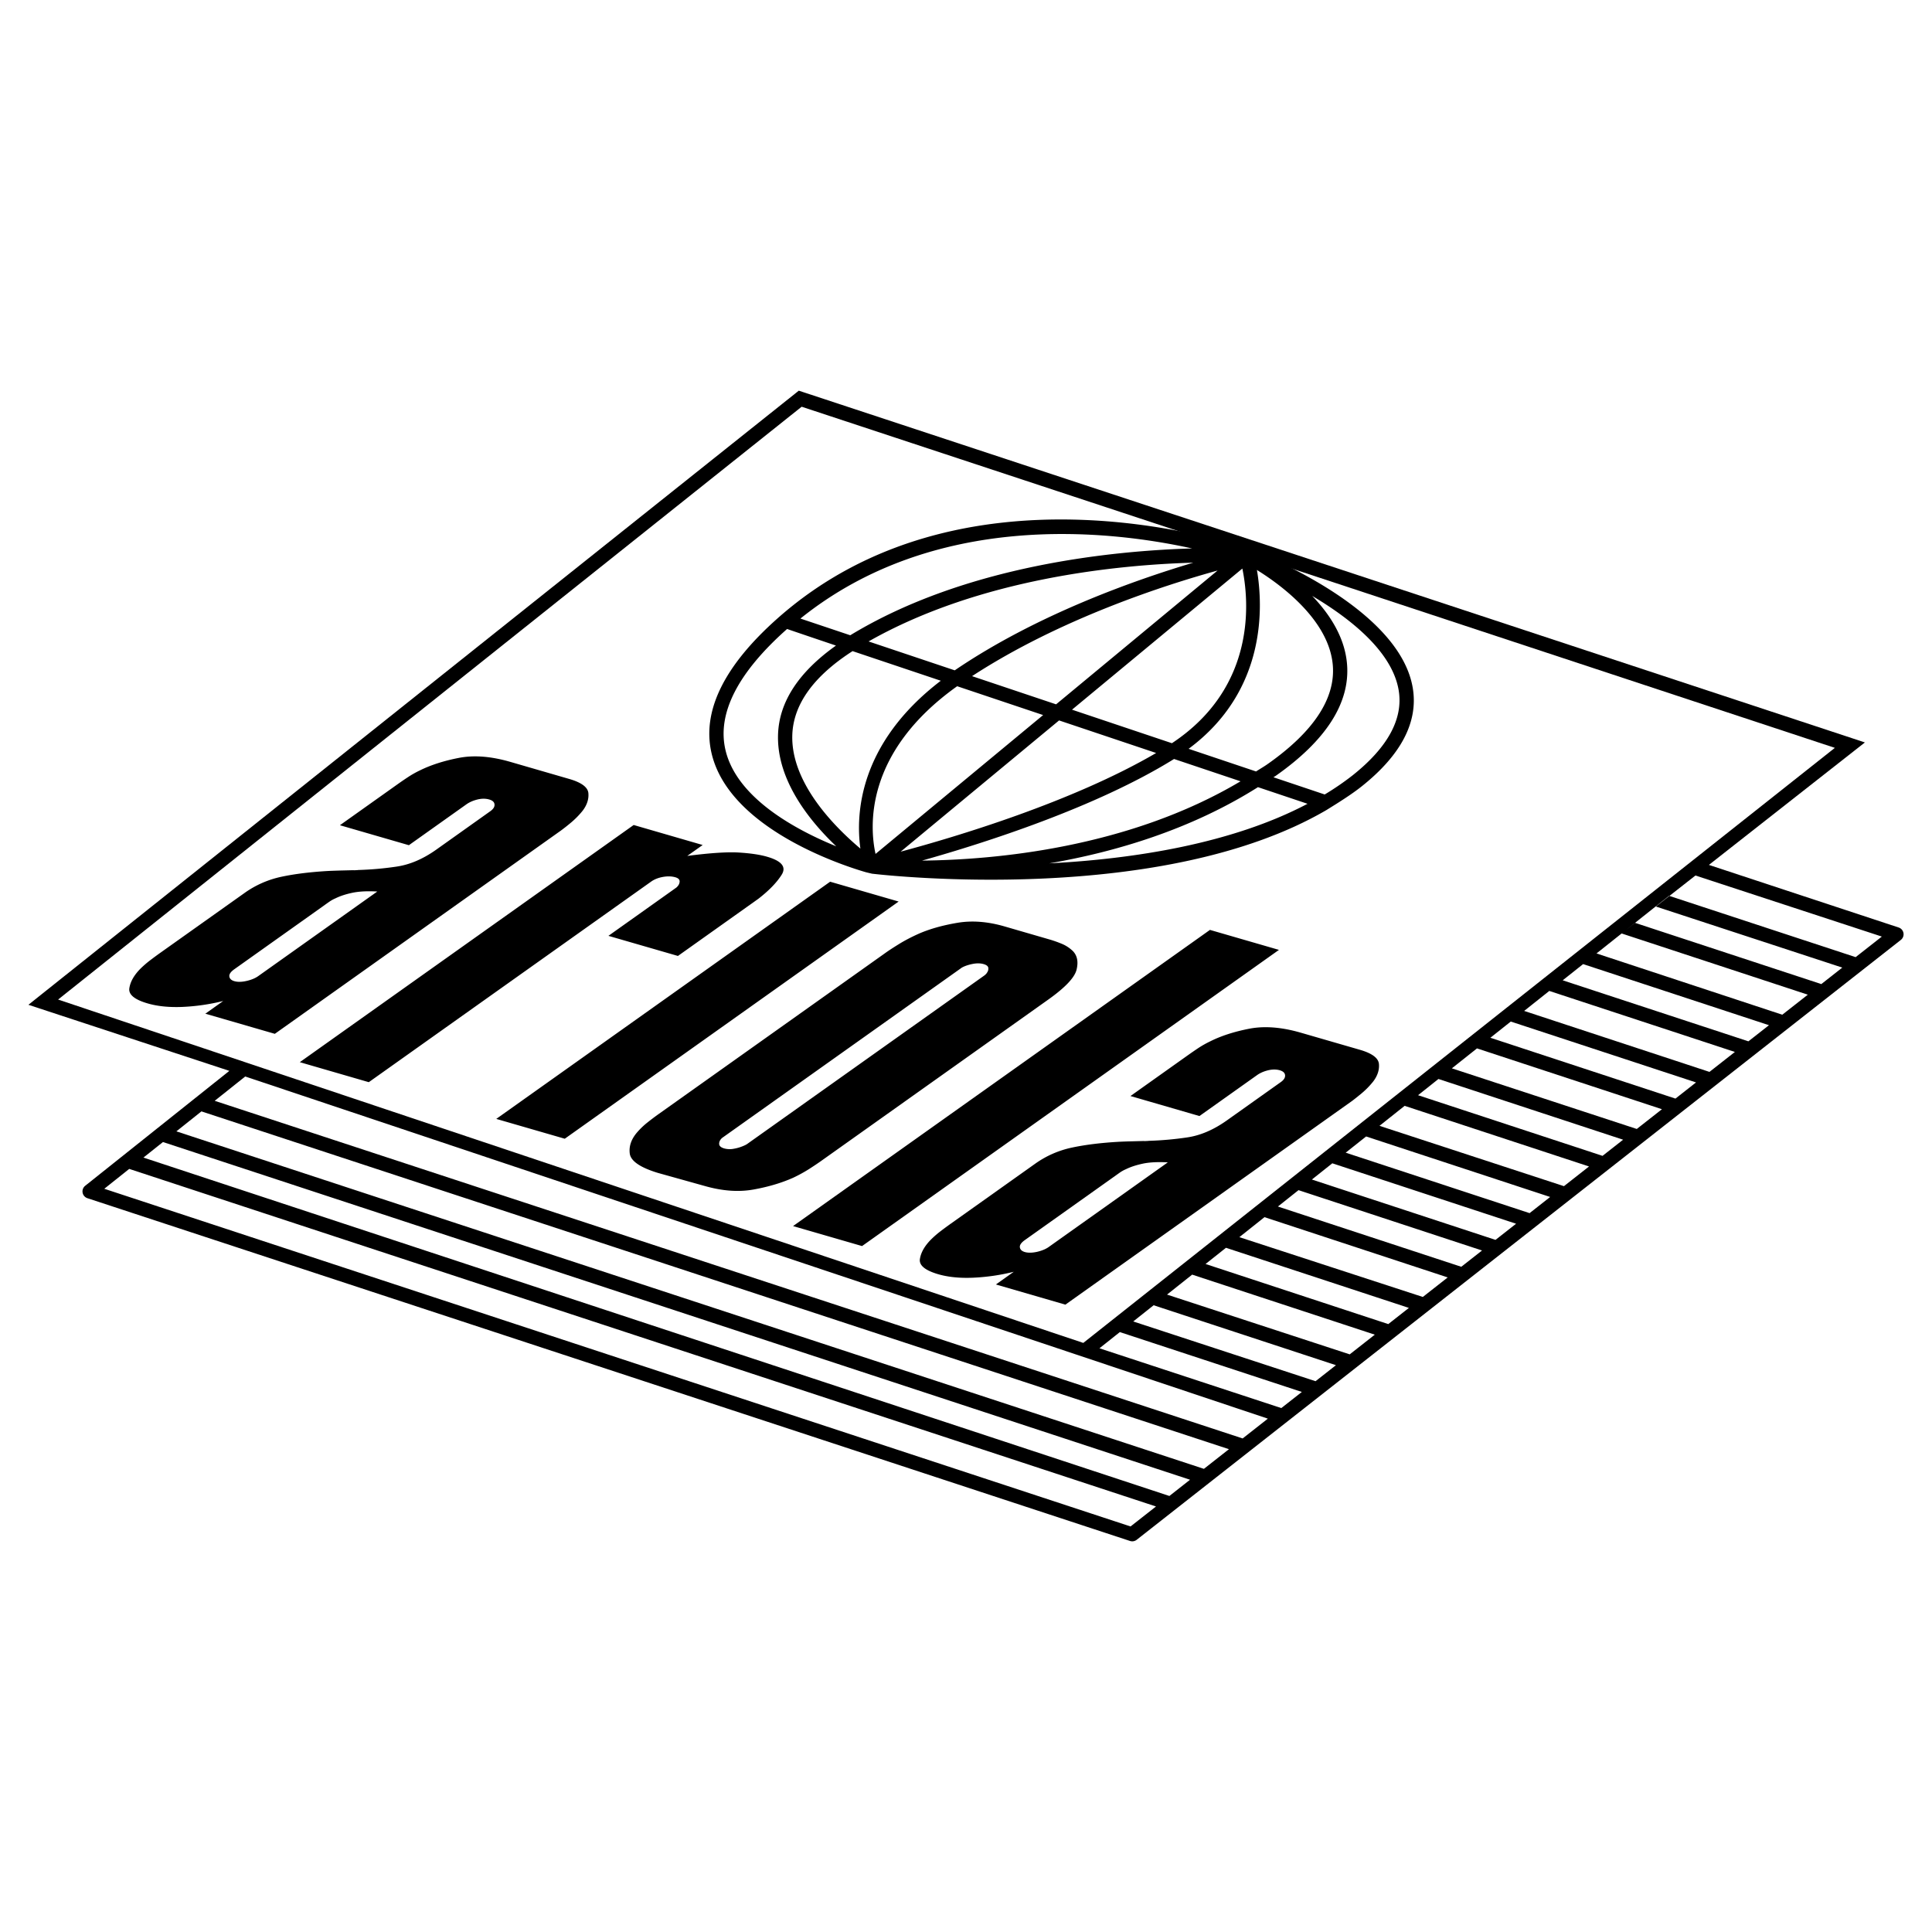
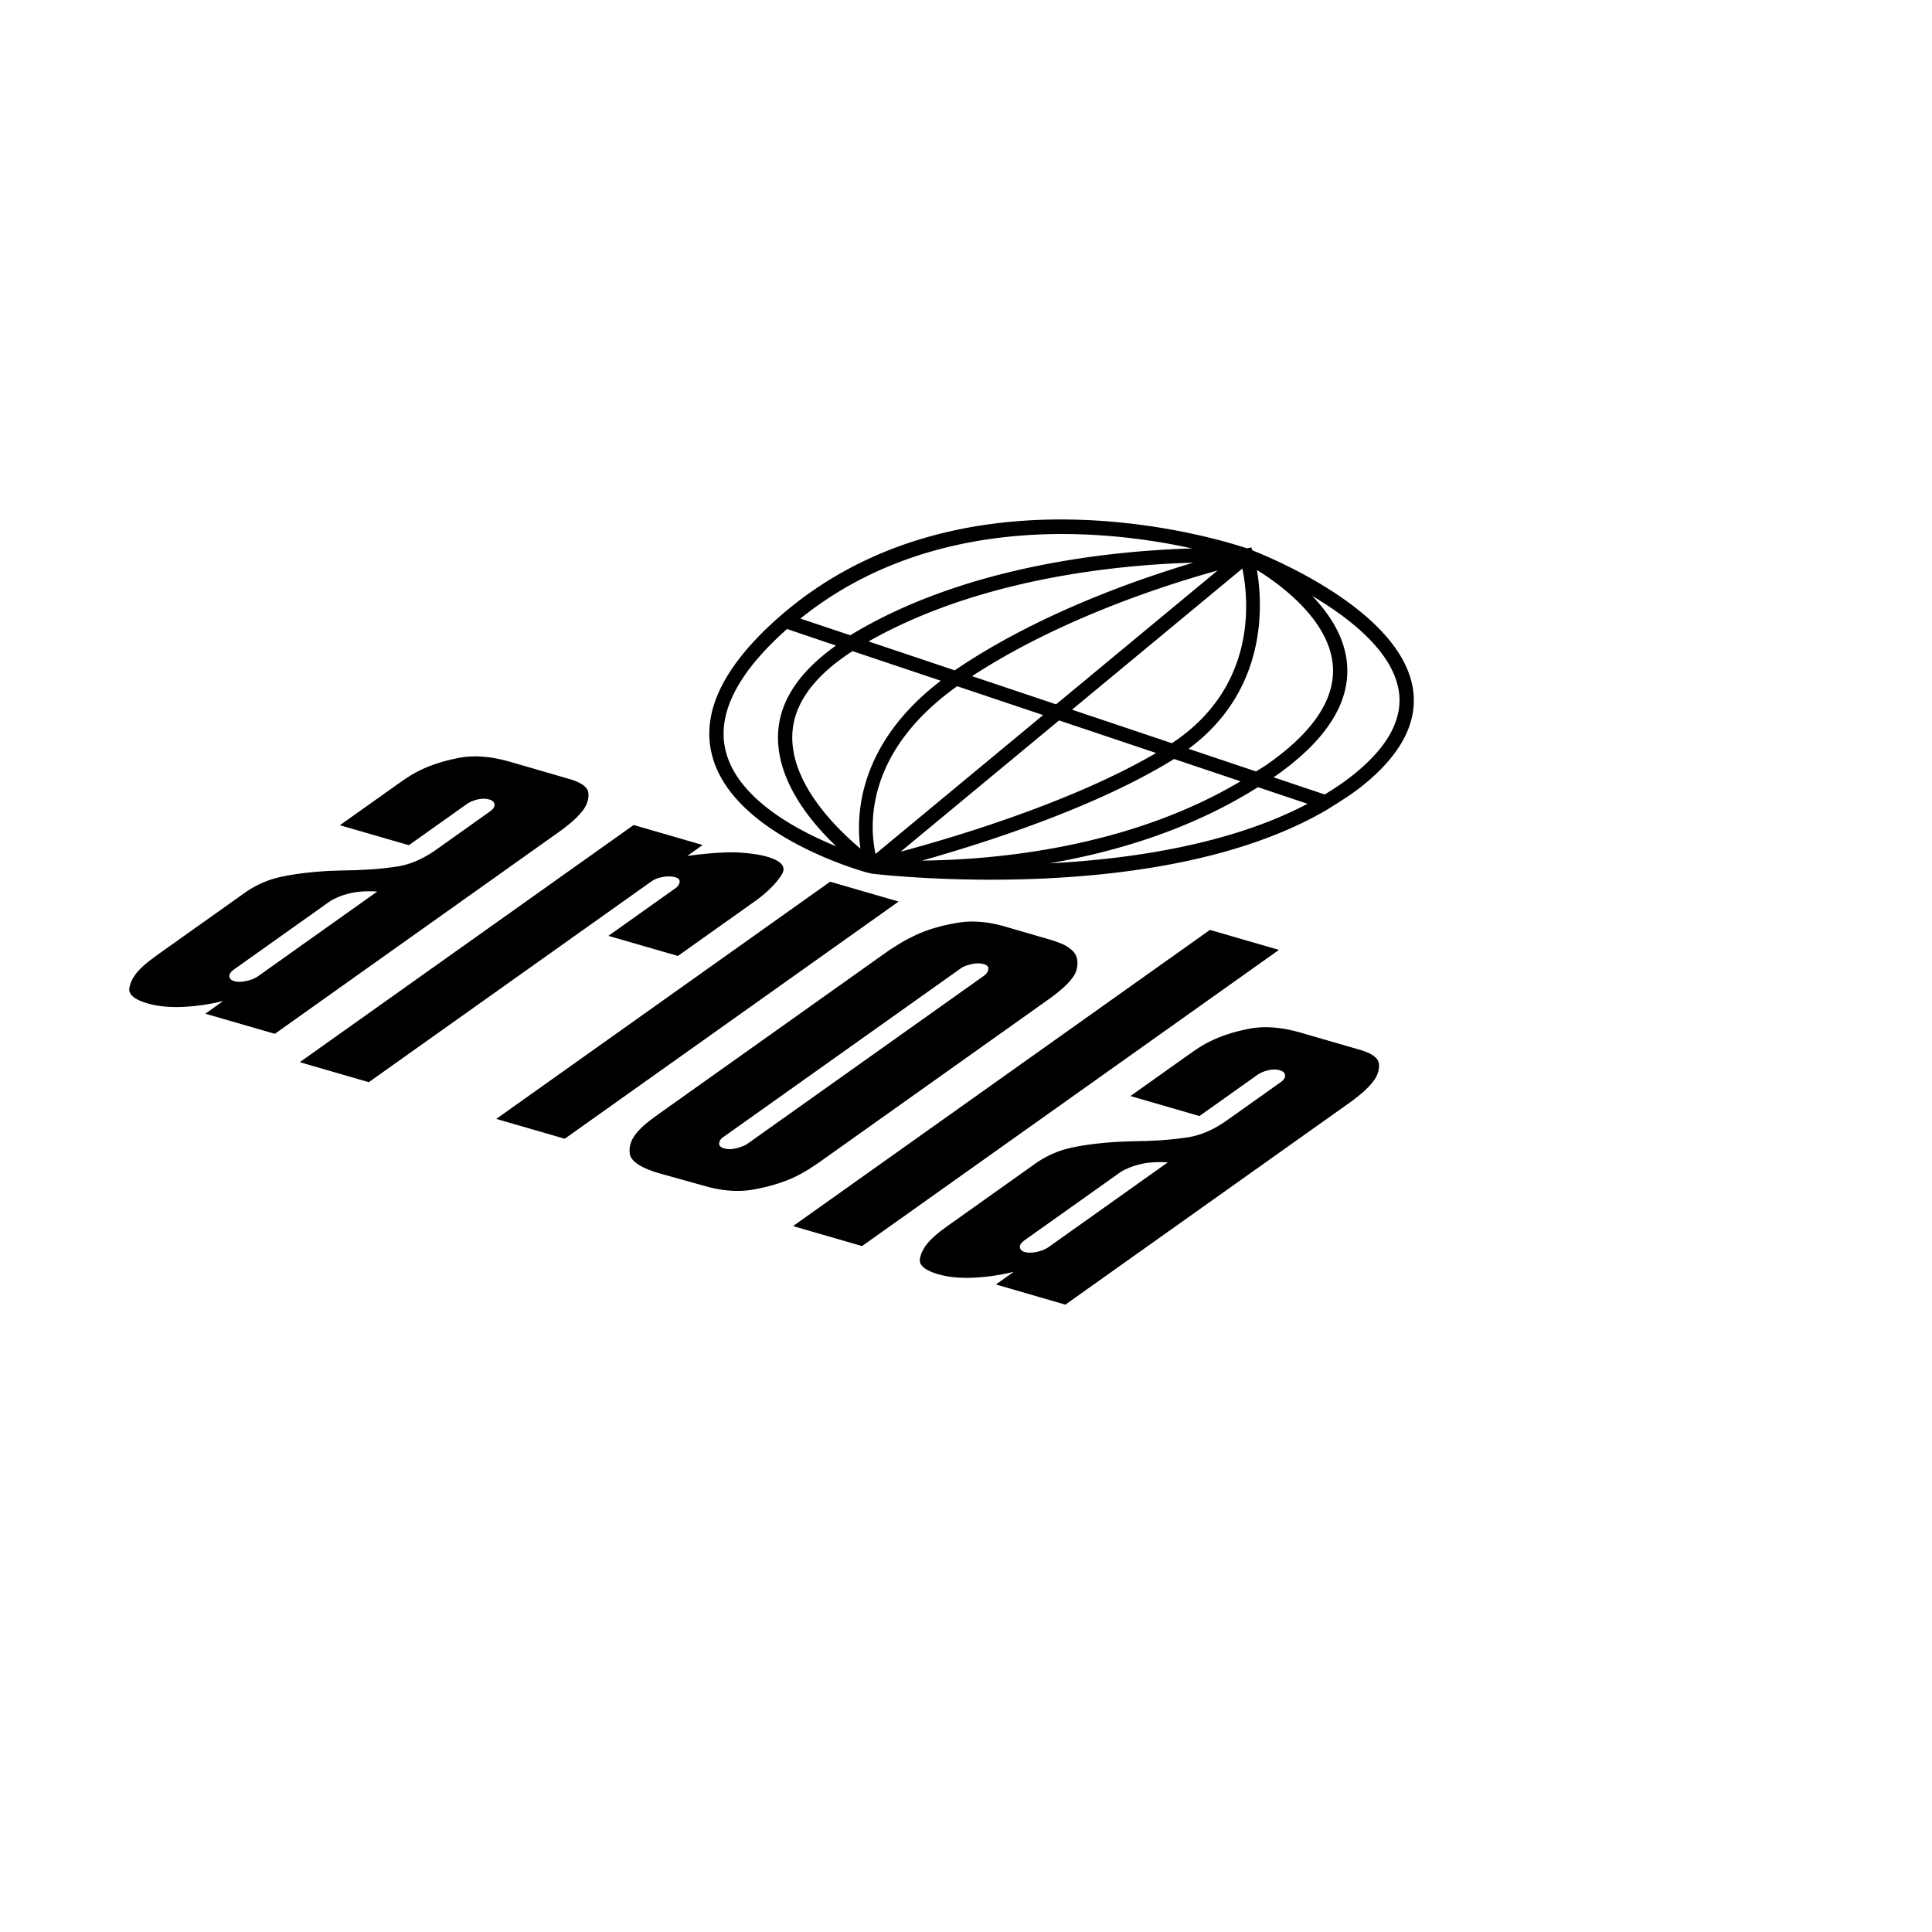
<svg xmlns="http://www.w3.org/2000/svg" width="2500" height="2500" viewBox="0 0 192.756 192.756">
  <g fill-rule="evenodd" clip-rule="evenodd">
-     <path fill="#fff" fill-opacity="0" d="M0 0h192.756v192.756H0V0z" />
    <path d="M25.757 97.391c-.298.211-.688.371-1.164.479-.479.109-.883.117-1.216.02-.296-.086-.461-.24-.494-.463-.035-.225.131-.467.494-.725l8.765-6.228c.032-.021.058-.041.073-.052.017-.011.043-.027.075-.054.163-.118.346-.247.545-.386.198-.14.413-.26.645-.359.46-.228 1.023-.412 1.682-.55.662-.14 1.488-.181 2.479-.125l-11.884 8.443zm8.156-15.058l6.881 1.993 5.745-4.082c.299-.21.66-.368 1.091-.477.428-.104.823-.105 1.186 0 .333.097.507.262.522.497.02.238-.123.459-.419.67l-5.388 3.831c-1.319.937-2.64 1.501-3.959 1.695a32.367 32.367 0 0 1-3.86.341.348.348 0 0 1-.125.013.492.492 0 0 0-.125.013.2.2 0 0 0-.097-.002.168.168 0 0 1-.099-.006L34 86.851c-.41.013-.816.026-1.212.043-1.812.103-3.392.297-4.726.584a9.827 9.827 0 0 0-3.637 1.595l-8.405 5.97c-.301.213-.638.462-1.016.746-.377.288-.732.595-1.063.929-.593.621-.939 1.244-1.036 1.875-.099.629.512 1.139 1.835 1.52.992.287 2.155.404 3.493.346a20.636 20.636 0 0 0 4.037-.59l-1.783 1.268 6.933 2.008 28.542-20.279a19.8 19.8 0 0 0 .939-.739 8.397 8.397 0 0 0 1.237-1.25c.428-.567.617-1.147.565-1.74-.049-.591-.683-1.065-1.905-1.42l-5.895-1.708c-1.917-.554-3.626-.686-5.128-.393-1.504.292-2.799.711-3.894 1.252a9.978 9.978 0 0 0-1.186.672 34.05 34.05 0 0 0-.993.679l-5.789 4.114zM70.105 84.306l-1.537 1.089c2.28-.296 3.999-.408 5.152-.337 1.156.071 2.097.21 2.823.421 1.453.421 1.934 1.022 1.439 1.802-.494.782-1.27 1.577-2.324 2.394-.198.14-.389.277-.569.406l-.52.368-6.932 4.926-6.935-2.006 6.636-4.716a.73.73 0 0 0 .073-.054c.017-.008.041-.028.075-.052.198-.174.305-.365.32-.576.019-.208-.123-.356-.421-.444-.365-.105-.775-.118-1.239-.037-.462.082-.859.238-1.188.472l-28.163 20.007-6.883-1.996 33.31-23.663 6.883 1.996zM82.823 87.968l6.834 1.979-33.31 23.664-6.834-1.978 33.31-23.665zM95.808 96.65a.962.962 0 0 0 .073-.053.954.954 0 0 1 .073-.051c.264-.152.61-.275 1.04-.365.43-.09.807-.088 1.139.006.299.086.455.215.471.385s-.023.322-.121.457a.686.686 0 0 1-.125.164 1.208 1.208 0 0 1-.172.148l-23.614 16.775c-.064.047-.14.092-.222.131a4.291 4.291 0 0 1-1.136.363 2.08 2.08 0 0 1-.966-.033c-.331-.096-.497-.252-.497-.463-.002-.215.099-.408.294-.582.032-.023.058-.043.075-.053a.645.645 0 0 1 .073-.053L95.808 96.65zm-30.109 14.508c-.331.234-.691.506-1.089.82a7.64 7.64 0 0 0-1.035.986c-.593.684-.84 1.395-.742 2.133.101.736 1.027 1.377 2.778 1.916l4.658 1.301c1.783.514 3.424.635 4.926.361 1.499-.271 2.827-.67 3.981-1.191a14.919 14.919 0 0 0 1.534-.842c.462-.297.855-.559 1.186-.793l22.693-16.123c1.68-1.195 2.619-2.184 2.816-2.965.195-.785.08-1.403-.35-1.859a3.559 3.559 0 0 0-1.166-.758 12.324 12.324 0 0 0-1.064-.38l-4.605-1.336c-1.686-.488-3.261-.608-4.729-.354-1.469.249-2.748.612-3.835 1.087-.758.342-1.418.688-1.978 1.036-.561.347-.989.627-1.285.837l-22.694 16.124zM120.717 92.776l6.885 1.994-41.595 29.55-6.883-1.994 41.593-29.55zM118.576 105.238a47.2 47.2 0 0 1 .99-.68c.363-.238.76-.463 1.188-.668 1.092-.547 2.389-.963 3.891-1.256 1.504-.291 3.215-.158 5.131.396l5.893 1.705c1.223.354 1.857.826 1.908 1.42.051.592-.139 1.174-.568 1.74a8.28 8.28 0 0 1-1.234 1.25c-.463.379-.775.625-.939.74l-28.543 20.279-6.932-2.012 1.783-1.266a20.516 20.516 0 0 1-4.039.59c-1.338.059-2.501-.059-3.491-.344-1.321-.385-1.934-.893-1.835-1.52.097-.631.445-1.254 1.038-1.875a9.833 9.833 0 0 1 1.062-.93c.378-.285.715-.533 1.016-.746l8.404-5.971a9.804 9.804 0 0 1 3.635-1.592c1.338-.287 2.916-.482 4.729-.584.396-.018.799-.035 1.211-.043.414-.01.834-.023 1.268-.033a.173.173 0 0 0 .096.006.19.19 0 0 1 .1.004.383.383 0 0 1 .123-.014.35.35 0 0 0 .123-.012 32.774 32.774 0 0 0 3.861-.342c1.32-.193 2.641-.76 3.959-1.697l5.389-3.828c.299-.213.438-.438.42-.67-.016-.236-.191-.402-.521-.502-.363-.104-.76-.1-1.189.004-.43.107-.791.268-1.088.479l-5.746 4.082-6.883-1.996 5.79-4.114zm-2.062 10.731c-.99-.053-1.818-.014-2.479.125-.66.141-1.223.322-1.686.551-.23.098-.447.219-.643.357-.199.143-.383.271-.545.391a1.893 1.893 0 0 0-.076.051l-.074.053-8.764 6.227c-.365.26-.527.5-.494.725s.199.381.496.467c.332.094.736.084 1.215-.02.477-.111.867-.27 1.164-.482l11.886-8.445zM124.945 54.91l-.092-.292-.443.095c-2.107-.72-28.519-9.262-46.827 6.976-5.358 4.75-7.575 9.285-6.587 13.477 1.805 7.674 13.569 11.332 15.425 11.865l.583.138c1.97.229 29.045 3.148 45.328-6.345l1.012-.631c.865-.55 1.723-1.111 2.514-1.738 3.918-3.12 5.637-6.4 5.104-9.753-1.212-7.648-13.788-12.915-16.017-13.792zm.371 22.059l-6.729-2.26c7.855-5.813 7.42-14.323 6.816-17.842 2.414 1.495 7.24 5.036 7.576 9.564.242 3.3-1.953 6.602-6.525 9.812-.37.259-.759.479-1.138.726zm-8.394-2.819l-9.967-3.345 16.994-14.08c.627 3.008 1.543 11.76-7.027 17.425zm-21.425-5.685l8.576 2.877-16.72 13.854c-.585-2.65-1.159-10.107 8.144-16.731zm1.484-1.005c8.837-5.764 19.402-9.135 24.496-10.538l-16.111 13.35-8.385-2.812zm-7.122 17.511l15.805-13.094 9.684 3.249c-8.379 4.9-20.026 8.38-25.489 9.845zm5.396-18.091l-8.595-2.883c11.135-6.327 24.977-7.65 32.393-7.858-5.865 1.744-15.664 5.203-23.798 10.741zm-1.391 1.038c-8.205 6.275-8.497 13.348-8.022 16.747-2.434-2.043-6.929-6.469-6.795-11.3.088-3.094 2.146-5.913 6.013-8.402l8.804 2.955zm-1.876 17.945c6.295-1.772 17.371-5.312 25.148-10.138l6.635 2.226c-11.269 6.703-24.693 7.841-31.783 7.912zm26.951-31.144c-7.836.227-22.584 1.656-34.109 8.662l-4.972-1.667c13.342-10.731 30.593-8.864 39.081-6.995zM72.382 74.835c-.857-3.641 1.212-7.706 6.146-12.082.221.084 4.877 1.656 4.877 1.656-3.678 2.614-5.691 5.594-5.781 8.92-.125 4.546 3.18 8.606 5.809 11.109-3.994-1.63-9.918-4.788-11.051-9.603zm32.306 11.301c6.627-1.141 14.133-3.379 20.82-7.601l4.945 1.659c-7.576 3.995-17.367 5.506-25.765 5.942zm30.285-8.798a27.432 27.432 0 0 1-2.807 1.927l-5.113-1.717c.074-.049.148-.09.219-.138 5.018-3.523 7.414-7.252 7.127-11.089-.201-2.703-1.713-5.019-3.479-6.866 3.85 2.284 8.021 5.592 8.635 9.468.443 2.81-1.098 5.639-4.582 8.415z" />
-     <path d="M189.91 93.09a.714.714 0 0 0-.479-.552l-18.934-6.246 14.521-11.4 1.043-.818-1.262-.417L80.061 39.098l-.365-.12-.303.241-76.559 61.029 20.049 6.592-10.186 8.121-.01-.004-.011.021-4.179 3.33a.715.715 0 0 0 .222 1.235l104.027 34.201a.715.715 0 0 0 .662-.119l76.24-59.85a.715.715 0 0 0 .262-.685zM5.797 99.725l74.184-59.146 103.083 34.035-74.984 59.369L5.797 99.725zm106.998 52.57L10.404 118.604l2.489-1.982 102.443 33.68-2.541 1.993zm3.875-3.041L14.31 115.492l1.949-1.551 102.472 33.693-2.061 1.62zm3.445-2.707L17.597 112.875l2.5-1.992 102.515 33.703-2.497 1.961zm3.865-3.033L21.421 109.828l3.045-2.426 102.028 34.137-2.514 1.975zm3.856-3.03l-18.145-5.965 2.035-1.617 18.16 5.973-2.05 1.609zm3.416-2.681l-18.189-5.961 2.035-1.617 18.189 5.98-2.035 1.598zm3.41-2.678l-18.227-5.963 2.508-1.992 18.221 5.99-2.502 1.965zm3.846-3.02l-18.23-5.996 2.037-1.617 18.25 5.998-2.057 1.615zm3.447-2.707l-18.305-5.967 2.508-1.994 18.281 6.012-2.484 1.949zm3.836-3.011l-18.295-6.012 2.057-1.633 18.309 6.02-2.071 1.625zm3.416-2.684l-18.32-6.021 2.037-1.619 18.336 6.029-2.053 1.611zm3.4-2.668l-18.348-6.033 2.037-1.617 18.363 6.037-2.052 1.613zm3.428-2.691l-18.404-6.02 2.51-1.994 18.396 6.049-2.502 1.965zm3.85-3.024l-18.406-6.051 2.035-1.619 18.424 6.059-2.053 1.611zm3.416-2.683l-18.449-6.049 2.506-1.99 18.455 6.068-2.512 1.971zm3.859-3.03l-18.467-6.07 2.037-1.617 18.482 6.074-2.052 1.613zm3.393-2.664l-18.488-6.084 2.508-1.994 18.516 6.088-2.536 1.99zm3.885-3.05l-18.527-6.088 2.035-1.617 18.543 6.096-2.051 1.609zm-15.155-8.768l2.508-1.993 18.574 6.108-2.547 1.998-18.535-6.113zm25.852.369l-18.58-6.108-1.346 1.059 18.596 6.092-2.092 1.645-18.578-6.108-.922.724 4.307-3.422.035.011 2.6-2.038 18.596 6.093-2.616 2.052z" />
  </g>
</svg>